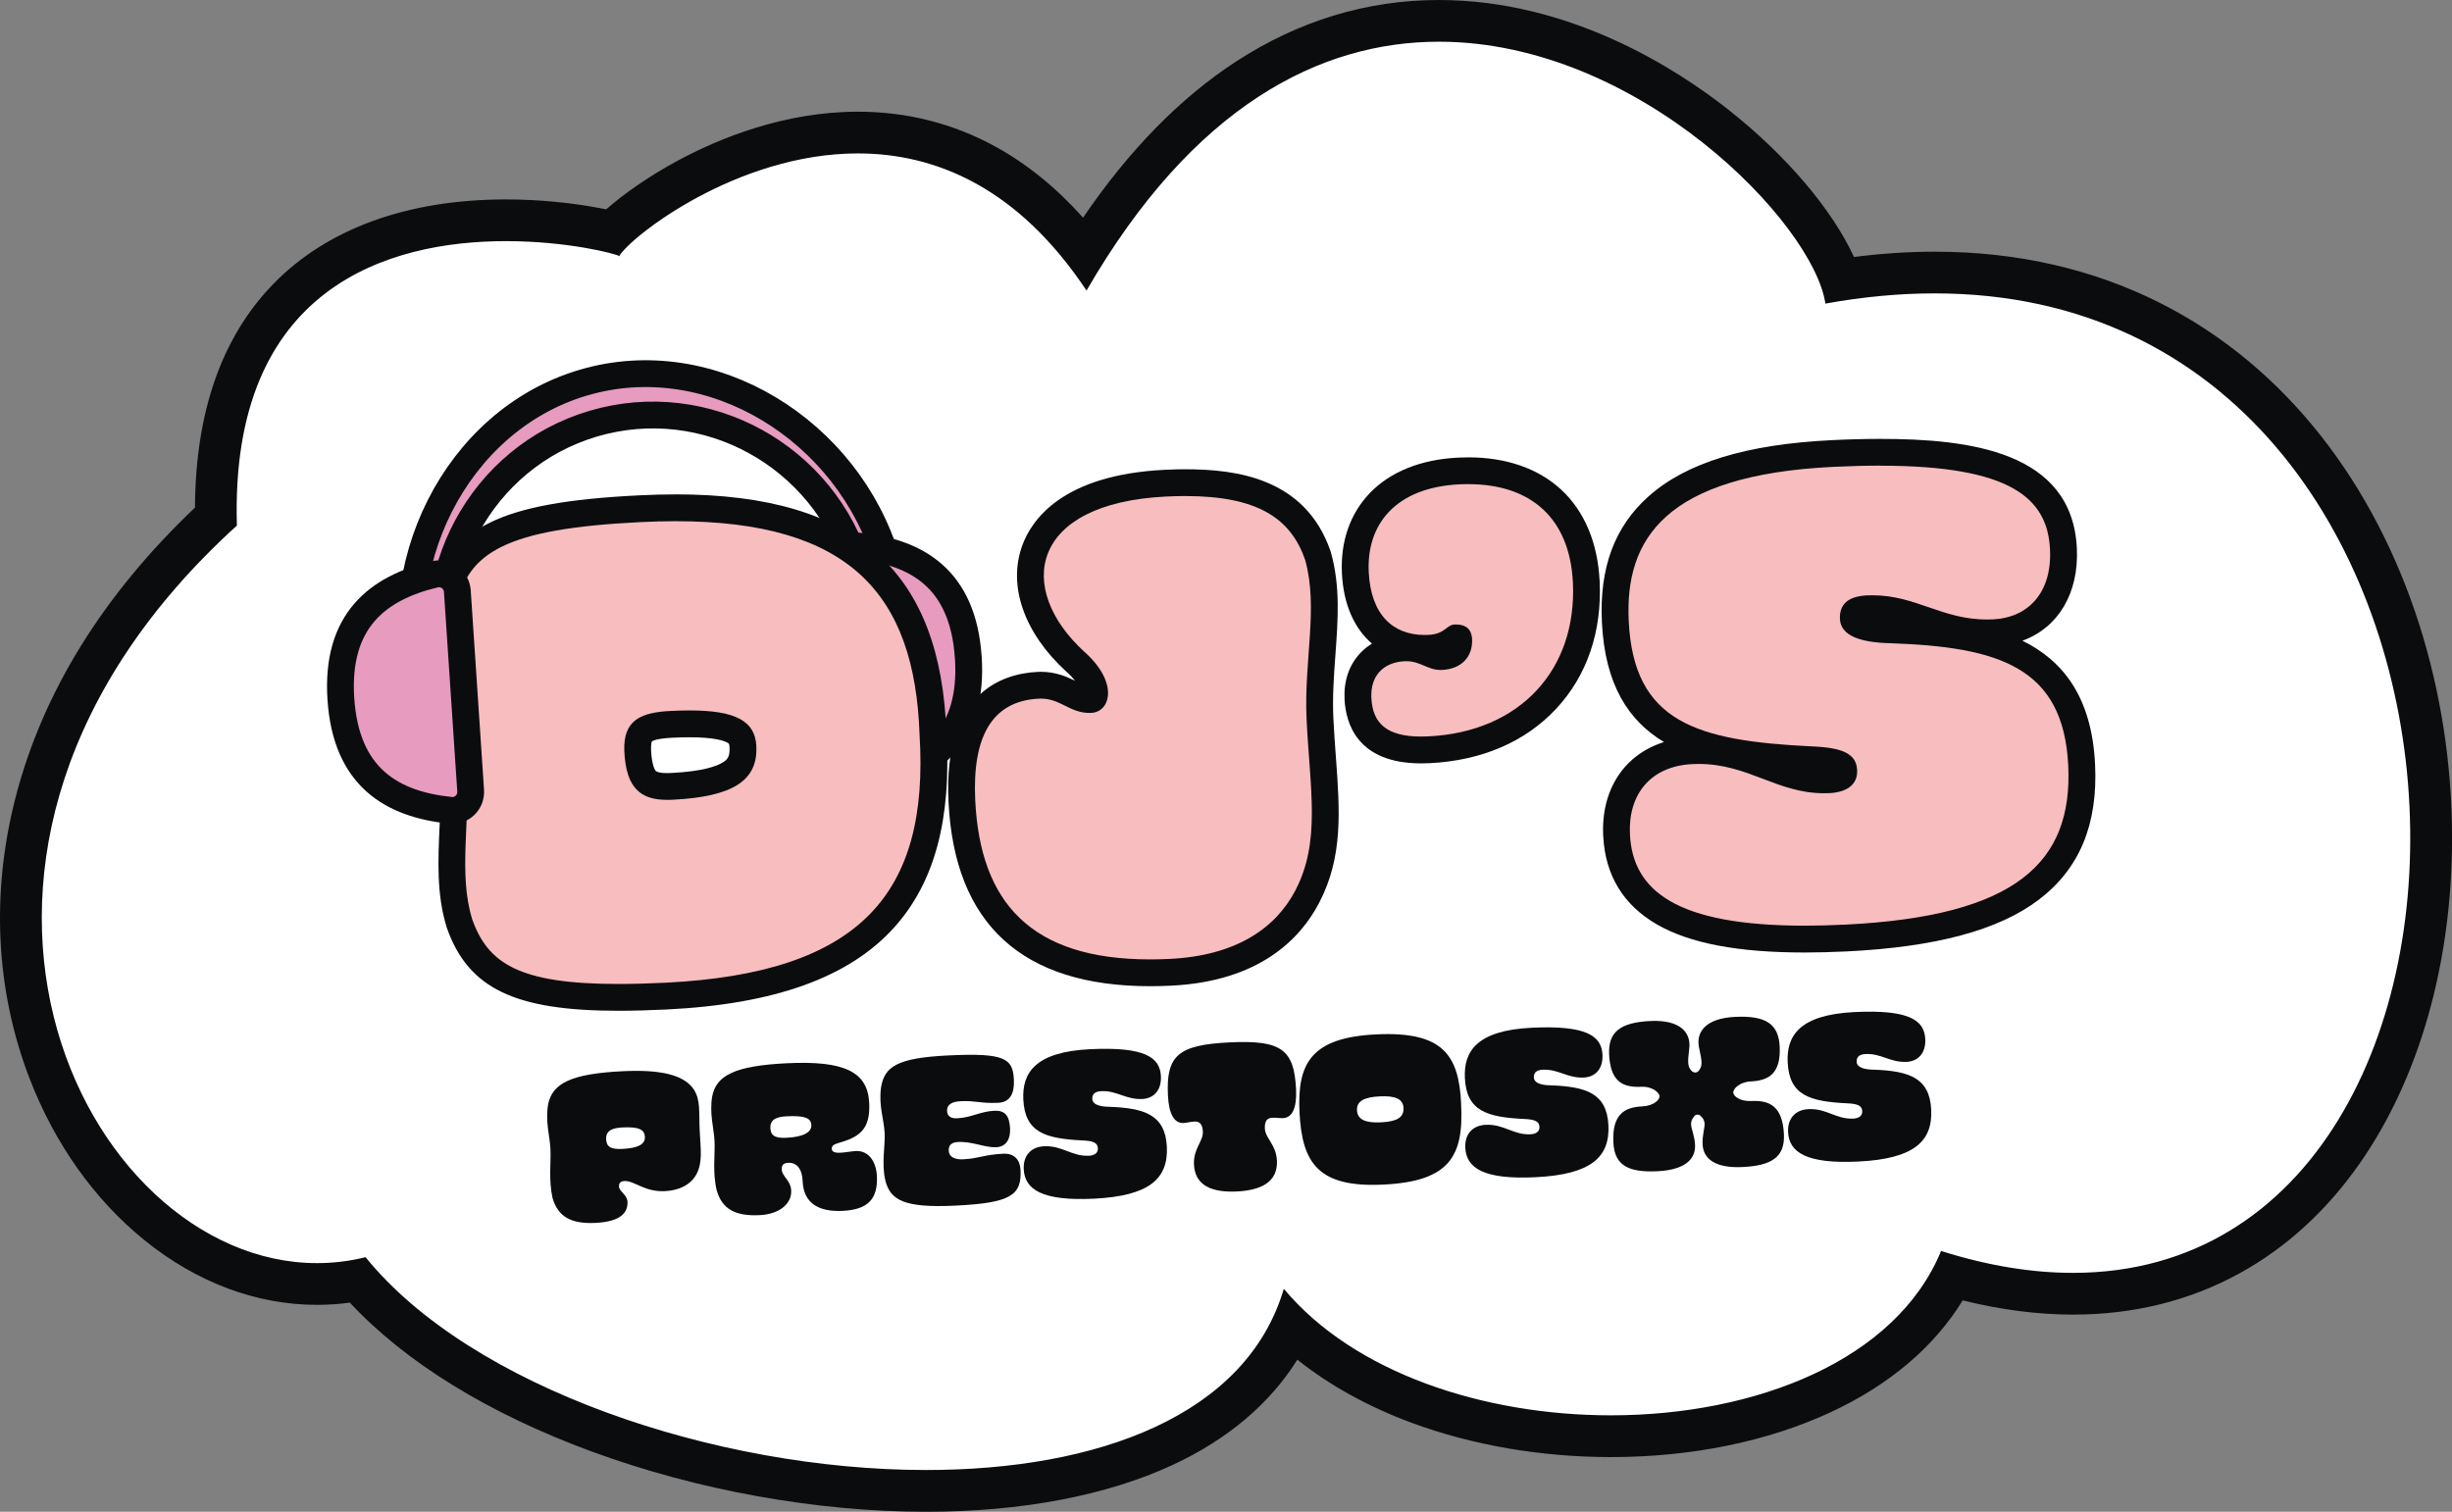
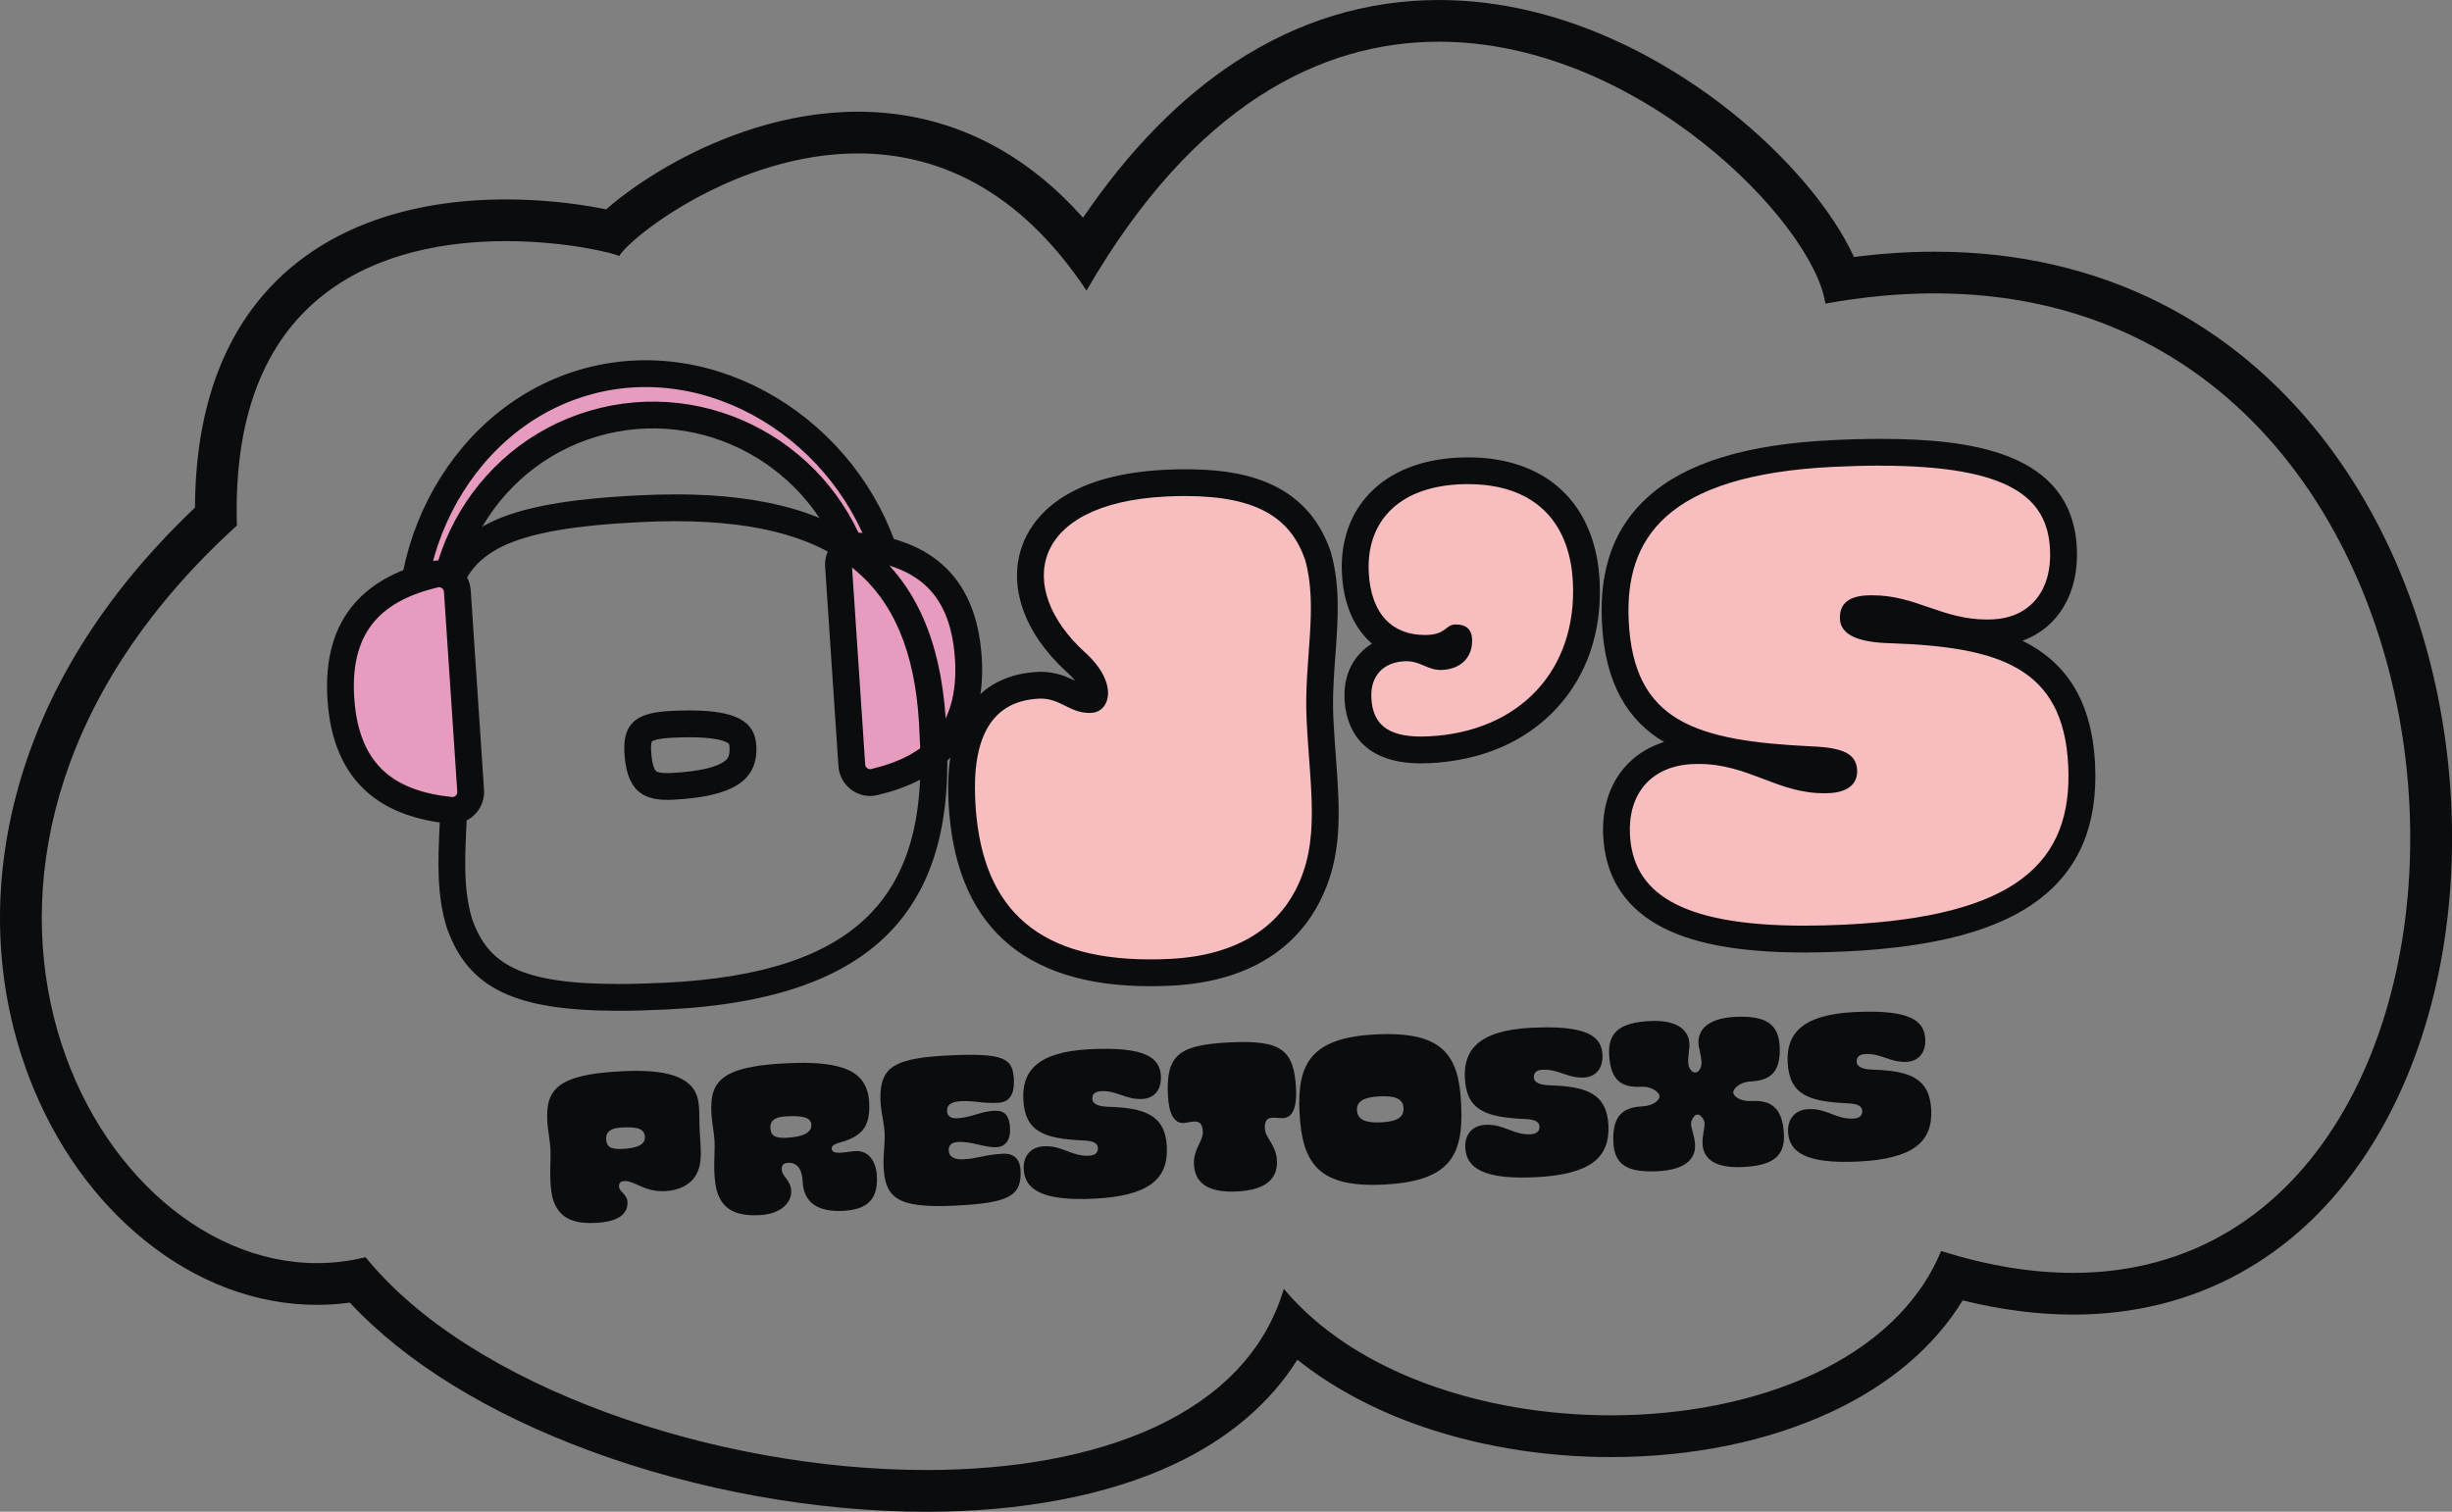
<svg xmlns="http://www.w3.org/2000/svg" id="Capa_2" width="276.88mm" height="170.75mm" viewBox="0 0 784.85 484.01">
  <rect x="0" y="0" width="784.85" height="484.01" fill="#808080" stroke="none" />
  <g id="Capa_1-2">
-     <path d="M296.45,477.33c-71.9,0-147.43-28.17-181.95-67.44-4.3.8-8.66,1.21-13.02,1.21h-.01c-17.83,0-35.46-6.63-50.97-19.17-15.1-12.2-27.12-29.11-34.76-48.91-10.42-26.97-11.88-56.8-4.23-86.26,8.59-33.1,27.96-63.83,57.6-91.37-.38-30.09,7.39-53.55,23.11-69.76,20.13-20.75,49.03-25.1,69.73-25.1,13.67,0,26.65,1.95,34.03,3.81,11.32-11.35,43.91-31.89,78.63-31.89,28.58,0,53,12.93,72.71,38.46,15.41-24.46,32.84-43.13,51.91-55.56,19-12.38,39.64-18.66,61.34-18.66,61.94,0,117.68,51.69,128.63,82.94,10.28-1.57,20.36-2.36,30.06-2.36,49.35,0,90.81,20.2,119.92,58.42,24.78,32.54,39,77.26,39,122.69,0,38.61-10.11,74.28-28.47,100.46-20.83,29.69-50.62,45.39-86.16,45.39-12.25,0-25.21-1.9-38.6-5.64-8.11,15.62-22.42,28.5-41.72,37.48-19.37,9.01-42.75,13.77-67.61,13.77-41.51,0-78.79-12.89-102.23-34.91-15.92,33.47-57.72,52.42-116.92,52.42Z" fill="#fff" />
    <path d="M460.57,13.35c64.01,0,119.97,58.21,123.71,83.85,12.28-2.22,23.93-3.27,34.97-3.27,190.92,0,198.35,313.6,44.28,313.6-12.94,0-27.02-2.21-42.22-7.01-14.42,35.09-59.46,52.62-105.71,52.62-40.59,0-82.12-13.51-104.67-40.51-11.98,40.69-59.8,58.02-114.48,58.02-67.61,0-145.7-26.51-179.44-68.14-5.19,1.29-10.38,1.9-15.54,1.9-75.24,0-140.88-131.5-25.64-236.15-2.34-76.84,49.17-91.06,86.11-91.06,19.52,0,34.97,3.97,36.26,4.78-.03.05-.06.1-.08.14.2,0,.22-.06.08-.14,3.78-6.31,37.64-32.86,76.4-32.86,24.56,0,51.1,10.67,73.18,43.91,34.33-59.36,74.96-79.68,112.78-79.68M460.57,0v13.35S460.57,0,460.57,0c-23.02,0-44.89,6.64-64.99,19.74-17.83,11.62-34.23,28.38-48.91,49.95-8.56-9.6-17.98-17.24-28.13-22.8-13.49-7.38-28.27-11.13-43.93-11.13-23.62,0-44.39,8.52-57.65,15.66-8.85,4.77-17.1,10.45-22.93,15.61-1.44-.3-3.06-.6-4.9-.91-6.13-1.04-15.83-2.27-27.19-2.27-31.54,0-57.31,9.38-74.52,27.13-16.47,16.98-24.87,41.02-25.01,71.53-29.38,27.91-48.67,59.03-57.37,92.58-8,30.82-6.45,62.07,4.48,90.35,8.07,20.89,20.79,38.76,36.8,51.69,16.71,13.5,35.79,20.64,55.16,20.64,3.51,0,7.02-.24,10.5-.71,17.84,19.15,44.42,35.54,77.45,47.68,33.83,12.43,71.84,19.28,107.03,19.28,30.47,0,57.75-5.18,78.88-14.99,17.6-8.17,31.12-19.63,39.92-33.7,10.32,8.21,22.7,15.07,36.63,20.22,19.4,7.17,41.44,10.96,63.73,10.96,25.83,0,50.19-4.98,70.43-14.4,18.73-8.71,33.1-20.94,42.18-35.77,12.19,3.02,24.03,4.55,35.33,4.55,19.43,0,37.39-4.46,53.37-13.26,14.85-8.18,27.72-19.94,38.26-34.97,19.14-27.29,29.68-64.32,29.68-104.29,0-93.32-56.88-187.79-165.59-187.79-8.38,0-17.04.57-25.85,1.7-6.91-15.05-21.45-32.35-40.1-47.09C536.69,22.05,502.54,0,460.57,0h0Z" fill="#0b0c0e" />
    <path d="M280.64,185.5c-2.56.76-5.26-.72-6.02-3.31-10.72-36.29-48.71-57.17-84.7-46.55-35.98,10.63-56.54,48.8-45.82,85.09.76,2.58-.7,5.29-3.26,6.05-2.56.76-5.26-.72-6.02-3.31-12.24-41.45,10.82-88.83,51.91-100.96,41.1-12.14,84.91,15.5,97.15,56.95.76,2.58-.7,5.29-3.26,6.05Z" fill="#e69bbf" stroke="#0b0c0e" stroke-linecap="round" stroke-linejoin="round" stroke-width="8.58" />
    <path d="M309.93,210.45c-1.67-25.09-16.39-33.71-35.12-35.62-3.61-.37-6.66,2.66-6.42,6.28l4.26,63.91c.24,3.62,3.67,6.22,7.2,5.38,18.31-4.37,31.76-14.87,30.09-39.96Z" fill="#e69bbf" stroke="#0b0c0e" stroke-linecap="round" stroke-linejoin="round" stroke-width="8.58" />
-     <path d="M197.91,319.33c-31.34,0-44.64-6.16-50.81-23.55-.02-.05-.04-.11-.05-.17-3.04-9.8-2.56-20.36-2.05-31.55.3-6.68.62-13.59.26-20.96-.36-7.36-1.35-13.79-2.3-20.02-1.54-9.99-2.99-19.42-1.13-29.84.01-.07.03-.14.04-.2,4.74-20.75,20.08-28.08,63.16-30.18,3.83-.19,7.57-.28,11.12-.28,55.29,0,80.73,22.32,82.48,72.39,1.61,26.22-3.46,45.52-15.52,58.98-13.59,15.17-36.5,23.34-70.05,24.97-5.51.27-10.6.4-15.14.4ZM220.72,231.75c-1.72,0-3.62.05-5.63.15-9.72.47-11.26,2.55-10.97,8.56.51,10.53,4.23,11.34,9.42,11.34.46,0,.92-.01,1.4-.04,21.62-1.05,23.14-7.12,22.87-12.72-.13-2.73-.35-7.29-17.08-7.29Z" fill="#f7bdbf" />
    <path d="M216.14,166.87c55.53,0,76.63,23.07,78.2,68.31,3.15,50.93-18.91,76.42-81.49,79.46-5.45.26-10.41.4-14.93.4-31.81,0-41.77-6.62-46.77-20.7-4.52-14.57-.63-31.33-1.6-51.45-.96-19.67-6.31-33.07-3.5-48.89,3.88-16.99,15.38-24.72,59.18-26.85,3.78-.18,7.42-.28,10.92-.28M213.54,256.1c.52,0,1.06-.01,1.61-.04,19.67-.96,27.48-6.26,26.94-17.22-.39-7.96-6.59-11.38-21.36-11.38-1.82,0-3.76.05-5.84.15-9.61.47-15.55,2.77-15.05,13.05.58,11.98,5.5,15.43,13.7,15.43M216.15,158.29h0c-3.63,0-7.44.1-11.33.29-23.12,1.12-37.9,3.81-47.92,8.71-10.41,5.09-16.51,12.97-19.21,24.8-.03.13-.06.27-.08.41-1.98,11.12-.48,20.89,1.12,31.24.94,6.11,1.91,12.43,2.26,19.57.35,7.17.04,13.98-.26,20.56-.53,11.57-1.02,22.5,2.24,33.01.03.11.07.22.11.33,6.84,19.25,21.7,26.41,54.86,26.41,4.6,0,9.77-.14,15.35-.41,34.76-1.69,58.65-10.32,73.04-26.4,12.85-14.35,18.28-34.65,16.61-62.05-.91-25.82-7.99-44.47-21.62-57.02-14.23-13.09-35.53-19.46-65.14-19.46h0ZM208.66,237.37c.26-.19,1.61-.93,6.64-1.18,1.95-.09,3.77-.14,5.42-.14,7.73,0,10.85,1.05,12.02,1.68.59.32.72.39.77,1.53.15,3.1-.73,3.92-1.99,4.74-2.03,1.32-6.6,2.99-16.8,3.49-.42.02-.82.03-1.19.03-2.17,0-3.28-.35-3.6-.67-.13-.13-1.28-1.44-1.53-6.59-.09-1.91.18-2.71.26-2.89h0Z" fill="#0b0c0e" />
    <path d="M368.11,311.46c-19.93,0-34.54-4.71-44.65-14.39-9.61-9.2-14.7-22.48-15.58-40.59-.55-11.25,1-19.74,4.72-25.97,4.15-6.93,10.79-10.67,19.73-11.1.29-.01.57-.02.85-.02,4.14,0,7.21,1.52,9.67,2.74,2.08,1.03,3.73,1.85,5.86,1.85.14,0,.28,0,.43-.01.23-.01.77-.04,1.07-.9.59-1.66-.02-5.89-6.01-11.21-12.19-11.17-17.02-24.5-12.97-35.69,2.67-7.39,11.66-20,41.88-21.47,2.21-.11,4.36-.16,6.39-.16,23.7,0,36.75,7.18,42.32,23.29.03.08.05.16.08.24,2.83,10.1,2.08,20.38,1.28,31.26-.49,6.76-1,13.74-.65,20.97.21,4.32.51,8.43.8,12.4,1.21,16.5,2.26,30.76-4.91,44.42-5.38,10.32-17.34,22.9-43.75,24.18-2.23.11-4.43.16-6.55.16Z" fill="#f7bdbf" />
    <path d="M379.48,158.82c23.15,0,33.7,7.2,38.27,20.4,4.34,15.47-.45,32.28.48,51.28,1.09,22.35,4.58,38.98-3.62,54.62-6.35,12.18-19.15,20.87-40.16,21.89-2.18.11-4.29.16-6.34.16-38.14,0-54.36-18.23-55.95-50.9-.98-20.12,5.17-31.84,20.37-32.58.22-.01.43-.02.64-.02,6.27,0,9.26,4.59,15.53,4.59.21,0,.42,0,.64-.02,6.03-.29,8.94-9.62-2.3-19.6-22.04-20.21-17.55-47.54,26.26-49.67,2.15-.1,4.21-.16,6.18-.16M379.48,150.24h0c-2.1,0-4.32.06-6.59.17-32.7,1.59-42.67,15.91-45.7,24.3-4.65,12.87.6,27.93,14.06,40.26.03.03.07.06.1.09,1.2,1.06,2.11,2.05,2.79,2.92-2.65-1.3-6.19-2.89-10.96-2.89-.34,0-.7,0-1.05.03-11.38.55-30.22,6.69-28.53,41.57,1.91,39.19,23.61,59.06,64.52,59.06,2.18,0,4.45-.06,6.75-.17,28.44-1.38,41.44-15.17,47.35-26.49,7.72-14.72,6.64-29.54,5.38-46.71-.29-3.95-.59-8.02-.8-12.29-.34-6.96.16-13.82.65-20.45.82-11.27,1.6-21.91-1.43-32.73-.05-.16-.1-.33-.15-.49-8.11-23.46-30.35-26.17-46.38-26.17h0Z" fill="#0b0c0e" />
-     <path d="M454.88,240.12c-12.89,0-19.7-5.54-20.23-16.47-.23-4.64,1.1-8.64,3.82-11.56,2.64-2.83,6.41-4.44,10.89-4.66.26-.01.52-.02.77-.02,3.21,0,5.54.99,7.41,1.79,1.52.65,2.44,1.01,3.57,1.01.09,0,.17,0,.26,0,2.63-.13,5.73-1.17,5.53-5.38-.01-.25-.04-.41-.07-.51-.13-.03-.37-.07-.75-.07h-.07c-.13.09-.32.24-.47.35-1.36,1.03-3.63,2.76-8.1,2.97-.48.02-.95.04-1.41.04-13.17,0-21.47-9.06-22.21-24.24-.73-14.93,7.61-31.33,33.18-32.57,1.01-.05,2.03-.07,3.01-.07,22.88,0,36.63,12.96,37.73,35.54,1.49,30.64-18.72,52.25-50.3,53.79-.89.04-1.74.06-2.56.06Z" fill="#f7bdbf" />
+     <path d="M454.88,240.12c-12.89,0-19.7-5.54-20.23-16.47-.23-4.64,1.1-8.64,3.82-11.56,2.64-2.83,6.41-4.44,10.89-4.66.26-.01.52-.02.77-.02,3.21,0,5.54.99,7.41,1.79,1.52.65,2.44,1.01,3.57,1.01.09,0,.17,0,.26,0,2.63-.13,5.73-1.17,5.53-5.38-.01-.25-.04-.41-.07-.51-.13-.03-.37-.07-.75-.07h-.07c-.13.09-.32.24-.47.35-1.36,1.03-3.63,2.76-8.1,2.97-.48.02-.95.04-1.41.04-13.17,0-21.47-9.06-22.21-24.24-.73-14.93,7.61-31.33,33.18-32.57,1.01-.05,2.03-.07,3.01-.07,22.88,0,36.63,12.96,37.73,35.54,1.49,30.64-18.72,52.25-50.3,53.79-.89.04-1.74.06-2.56.06" fill="#f7bdbf" />
    <path d="M470.01,155.01c20.04,0,32.45,10.95,33.45,31.46,1.36,27.94-16.94,47.87-46.22,49.29-.81.04-1.6.06-2.35.06-11.03,0-15.55-4.23-15.94-12.39-.35-7.15,3.93-11.39,10.63-11.72.19,0,.38-.01.56-.01,4.58,0,6.77,2.8,10.98,2.8.15,0,.31,0,.47-.01,6.26-.3,9.87-4.29,9.6-9.88-.16-3.38-2.23-4.67-5.1-4.67-.16,0-.33,0-.5.01-2.68.13-2.99,3.06-8.35,3.32-.41.02-.81.03-1.21.03-10.1,0-17.25-6.4-17.92-20.16-.74-15.2,8.54-27.08,29.1-28.08.95-.05,1.89-.07,2.81-.07M470.01,146.43c-1.05,0-2.14.03-3.22.08-11.95.58-21.74,4.5-28.31,11.34-6.35,6.61-9.44,15.5-8.95,25.72.48,9.86,3.92,17.61,9.62,22.5-1.4.85-2.68,1.89-3.81,3.1-3.54,3.79-5.25,8.87-4.97,14.69.37,7.68,4.05,20.55,24.51,20.55.89,0,1.82-.02,2.77-.07,16.6-.81,30.59-6.83,40.46-17.42,9.89-10.61,14.7-24.74,13.91-40.86-.6-12.27-4.86-22.4-12.33-29.31-7.3-6.75-17.57-10.32-29.69-10.32h0Z" fill="#0b0c0e" />
    <path d="M577.57,300.68c-25.12,0-58.69-3.46-60.14-33.33-.76-15.64,8.68-26.22,24.04-26.97.75-.04,1.49-.05,2.22-.05,8.9,0,15.67,2.58,22.22,5.08,5.81,2.21,11.29,4.3,17.91,4.3h0c.51,0,1.03-.01,1.56-.04,1.78-.09,3.26-.48,4.06-1.08.38-.28.74-.66.69-1.8-.06-1.16-.15-3.1-10.37-3.51-33.25-1.6-60.89-6.03-62.75-44.24-.78-16.04,3.64-28.11,13.5-36.9,11.33-10.11,29.67-15.64,56.07-16.93,5.4-.26,10.53-.4,15.24-.4,20.77,0,35.4,2.57,44.73,7.85,8.85,5.01,13.4,12.55,13.91,23.05.38,7.82-1.61,14.49-5.76,19.29-4.01,4.64-9.71,7.26-16.49,7.59-.74.04-1.48.05-2.19.05-8,0-14.15-2.12-20.1-4.17-5.35-1.85-10.41-3.59-16.56-3.59-.53,0-1.07.01-1.62.04-2.69.13-3.69.78-3.99,1.05-.16.15-.6.53-.52,2.04.1,2.06,4.84,3.49,12.09,3.64,29.88,1.06,59.14,5.28,60.99,43.21,1.74,35.73-21.56,52.84-75.53,55.46-4.62.22-9.05.34-13.19.34h0Z" fill="#f7bdbf" />
    <path d="M601.83,149.1c41.97,0,53.56,10.51,54.35,26.81.68,14.08-7.23,21.86-18.18,22.39-.67.03-1.34.05-1.98.05-14.43,0-22.78-7.76-36.66-7.76-.6,0-1.21.01-1.83.04-6.03.29-8.82,2.89-8.59,7.59.26,5.36,6.64,7.52,16.28,7.72,34.56,1.23,55.26,7.62,56.79,39.13,1.51,31.07-16.69,48.31-71.45,50.97-4.6.22-8.92.33-12.98.33-40.91,0-54.98-11.15-55.86-29.25-.62-12.74,6.56-21.83,19.97-22.48.68-.03,1.35-.05,2.01-.05,15.97,0,25.09,9.38,40.13,9.38.58,0,1.17-.01,1.78-.04,5.14-.25,9.07-2.46,8.83-7.37-.25-5.14-4.38-7.18-14.48-7.59-37.05-1.78-57.06-7.76-58.63-40.16-1.27-26.15,11.62-46.72,65.48-49.34,5.4-.26,10.4-.39,15.04-.39M601.83,140.52c-4.78,0-9.98.13-15.45.4-27.41,1.33-46.62,7.22-58.71,18.01-10.89,9.71-15.77,22.9-14.92,40.31.97,20,8.53,31.55,19.88,38.34-12.62,3.94-20.19,15.15-19.47,29.97.61,12.62,6.4,22.19,17.2,28.42,10.47,6.05,25.92,8.99,47.23,8.99,4.2,0,8.71-.12,13.4-.34,28.62-1.39,48.78-6.81,61.61-16.57,13.05-9.93,18.94-24.12,18-43.38-1.05-21.56-10.32-33.18-23.25-39.53,11.37-4.13,18.13-15.14,17.42-29.64-1.51-31-34.42-34.98-62.92-34.98h0Z" fill="#0b0c0e" />
    <path d="M109.11,223.82c1.67,25.09,16.39,33.71,35.12,35.62,3.61.37,6.66-2.66,6.42-6.28l-4.26-63.91c-.24-3.62-3.67-6.22-7.2-5.38-18.31,4.37-31.76,14.87-30.08,39.96Z" fill="#e69bbf" stroke="#0b0c0e" stroke-linecap="round" stroke-linejoin="round" stroke-width="8.58" />
    <path d="M199.8,378.14c-1.39.07-1.71.89-1.67,1.76.08,1.61,2.61,2.58,2.72,4.84.17,3.43-2.1,6.39-10.2,6.79-7.59.37-11.94-1.76-13.77-7.89-1.31-5.79-.48-11.39-.69-15.77-.21-4.23-1.66-8.62-.76-14.23,1.35-6.79,7.35-9.87,23.91-10.67,11.53-.56,19.5.95,22.74,5.84,2.21,3.4,1.6,7.24,1.88,13,.31,6.42,1.02,10.41-1.13,14.32-1.82,3.16-5.32,5.01-9.99,5.24-6.57.32-9.75-3.4-13.03-3.24ZM199.15,367.85c4.89-.24,7.39-1.38,7.27-3.86-.11-2.33-1.91-3.27-7.1-3.02-2.92.14-5.45.78-5.3,3.77.11,2.26,1.26,3.3,5.12,3.12Z" fill="#0b0c0e" />
    <path d="M268.11,366.04c-1.23.35-1.93.9-1.89,1.77.05.95,1.02,1.34,2.69,1.26,1.75-.08,3.49-.46,5.02-.54,4.23-.21,6.54,3.56,6.75,8.01.36,7.37-2.92,10.75-10.94,11.14-8.03.39-12.49-2.68-12.82-9.4-.12-4.02-1.91-6.12-4.61-5.99-1.75.08-2.15.98-2.09,2.15.11,2.26,2.87,3.44,3.03,6.73.2,4.09-3.58,7.56-10.08,7.88-7.59.37-12.01-1.76-13.77-7.96-1.38-5.78-.48-11.39-.69-15.77-.21-4.23-1.66-8.62-.76-14.23,1.28-6.79,7.27-9.86,23.91-10.67,18.32-.89,25.88,2.69,26.36,12.69.42,8.54-3.12,10.98-10.12,12.93ZM251.71,364.28c5.25-.26,8.11-1.64,7.99-4.12-.11-2.19-2.12-3.04-7.81-2.76-2.92.14-5.45.78-5.3,3.77.11,2.26,1.26,3.3,5.12,3.12Z" fill="#0b0c0e" />
    <path d="M283.39,377.95c-1.29-5.42-.02-11.04-.23-15.2-.22-4.53-1.96-8.68-1.15-14.57,1.07-6.63,5.03-9.46,21.44-10.26,18.24-.89,20.75.97,21.08,7.75.21,4.23-1.11,7.22-4.98,7.41-5.55.27-7.2-.75-12.02-.51-2.55.12-4.49.88-4.38,3.21.07,1.38.99,2.37,3.18,2.26,4.74-.23,7.35-2.19,11.95-2.41,3.36-.16,4.83,1.52,5.03,5.68.16,3.28-1.18,5.84-4.39,5.99-3.72.18-7.63-1.9-12.3-1.67-2.26.11-3.01,1.24-2.94,2.7.11,2.33,2.26,2.96,4.67,2.84,4.82-.23,6.66-1.49,12.79-1.79,3.58-.17,5.36,2.01,5.52,5.22.39,8.03-3.07,10.54-20.8,11.4-16.57.8-20.86-1.77-22.48-8.05Z" fill="#0b0c0e" />
    <path d="M346.69,365.14c-12.1-.58-18.63-2.53-19.14-13.11-.42-8.54,3.79-15.25,21.38-16.11,17.73-.86,22.37,2.72,22.66,8.63.22,4.6-2.36,7.14-5.94,7.31-5.33.26-8.11-2.75-13.21-2.5-1.97.1-2.88.95-2.81,2.48.09,1.75,2.17,2.46,5.32,2.52,11.28.4,18.04,2.49,18.54,12.78.49,10.14-5.45,15.77-23.33,16.64-16.64.81-22.16-2.95-22.48-9.44-.2-4.16,2.14-7.12,6.52-7.34,5.84-.28,8.86,3.3,14.34,3.03,1.68-.08,2.96-.8,2.88-2.41-.08-1.68-1.43-2.34-4.73-2.48Z" fill="#0b0c0e" />
    <path d="M408.73,371.56c.34,7.08-5.39,9.55-12.83,9.91s-13.39-1.54-13.73-8.62c-.25-5.04,3-7.46,2.85-10.53-.13-2.77-1.33-3.3-2.72-3.23s-2.39.41-3.42.46c-2.99.15-4.74-2.77-5.04-8.83-.62-12.77,3.24-16.18,19.73-16.98,16.49-.8,20.66,2.21,21.28,14.98.29,6.06-1.24,9.13-4.16,9.27-1.09.05-2.06-.19-3.44-.12-1.39.07-2.53.71-2.39,3.48.15,3.07,3.62,5.16,3.86,10.2Z" fill="#0b0c0e" />
    <path d="M467.68,353.48c.88,16.64-3.62,24.75-24.86,25.79-20.65,1-26.07-6.63-26.87-23.2-.77-15.76,3.88-23.89,24.54-24.89,21.31-1.04,26.5,6.54,27.2,22.3ZM449.24,354.74c-.14-2.92-2.61-3.97-7.64-3.72-4.96.24-7.39,1.53-7.25,4.45.14,2.92,2.61,4.12,7.65,3.87,5.11-.25,7.39-1.53,7.24-4.6Z" fill="#0b0c0e" />
    <path d="M488.03,358.27c-12.1-.58-18.63-2.53-19.14-13.11-.42-8.54,3.79-15.25,21.38-16.11,17.73-.86,22.37,2.72,22.66,8.63.22,4.6-2.36,7.14-5.94,7.31-5.33.26-8.11-2.75-13.21-2.5-1.97.1-2.88.94-2.81,2.48.09,1.75,2.17,2.46,5.32,2.52,11.29.4,18.04,2.49,18.54,12.78.49,10.14-5.45,15.77-23.33,16.64-16.64.81-22.16-2.95-22.48-9.44-.2-4.16,2.14-7.13,6.52-7.34,5.84-.28,8.86,3.3,14.34,3.03,1.68-.08,2.96-.8,2.88-2.41-.08-1.68-1.43-2.34-4.73-2.48Z" fill="#0b0c0e" />
    <path d="M542.26,357.46c-.69.84-1.02,1.58-.97,2.53.07,1.53,1.12,3.6,1.27,6.52.22,4.6-3.19,8.05-12.02,8.48-9.27.45-13.77-1.82-14.12-9.19-.44-8.98,3.47-11.29,9.24-11.57,3.87-.19,5.6-2.25,5.55-3.27-.05-1.02-2.2-3.18-5.85-3.01-5.76.28-9.87-1.5-10.3-10.25-.35-7.15,3.3-10.33,13.23-10.81,9.56-.46,13.2,3.75,12.37,9.13-.52,4.34-.46,5.58.92,6.98.3.2.6.41,1.12.38.44-.02.72-.25,1-.49,1.24-1.52,1.18-2.76.24-7.04-1.35-5.27,1.86-9.82,11.42-10.28,9.92-.48,13.94,2.32,14.29,9.47.43,8.76-3.57,10.92-9.26,11.2-3.72.18-5.66,2.47-5.61,3.56.05,1.09,2.04,2.9,5.91,2.71,5.69-.28,9.88,1.64,10.32,10.62.36,7.37-3.97,10.07-13.24,10.52-8.83.43-12.57-2.68-12.79-7.28-.14-2.92.7-5.08.63-6.61-.05-.95-.37-1.66-1.22-2.43-.31-.35-.61-.48-1.05-.46-.51.03-.8.19-1.07.56Z" fill="#0b0c0e" />
    <path d="M591.35,353.25c-12.1-.58-18.63-2.53-19.14-13.11-.42-8.54,3.79-15.25,21.38-16.11,17.73-.86,22.37,2.72,22.66,8.63.22,4.6-2.36,7.14-5.94,7.31-5.33.26-8.11-2.75-13.21-2.5-1.97.1-2.88.95-2.81,2.48.09,1.75,2.17,2.46,5.32,2.52,11.29.4,18.04,2.49,18.54,12.78.49,10.14-5.45,15.77-23.33,16.64-16.64.81-22.16-2.95-22.48-9.44-.2-4.16,2.14-7.13,6.52-7.34,5.84-.28,8.86,3.3,14.34,3.03,1.68-.08,2.96-.8,2.88-2.41-.08-1.68-1.43-2.34-4.73-2.48Z" fill="#0b0c0e" />
  </g>
</svg>